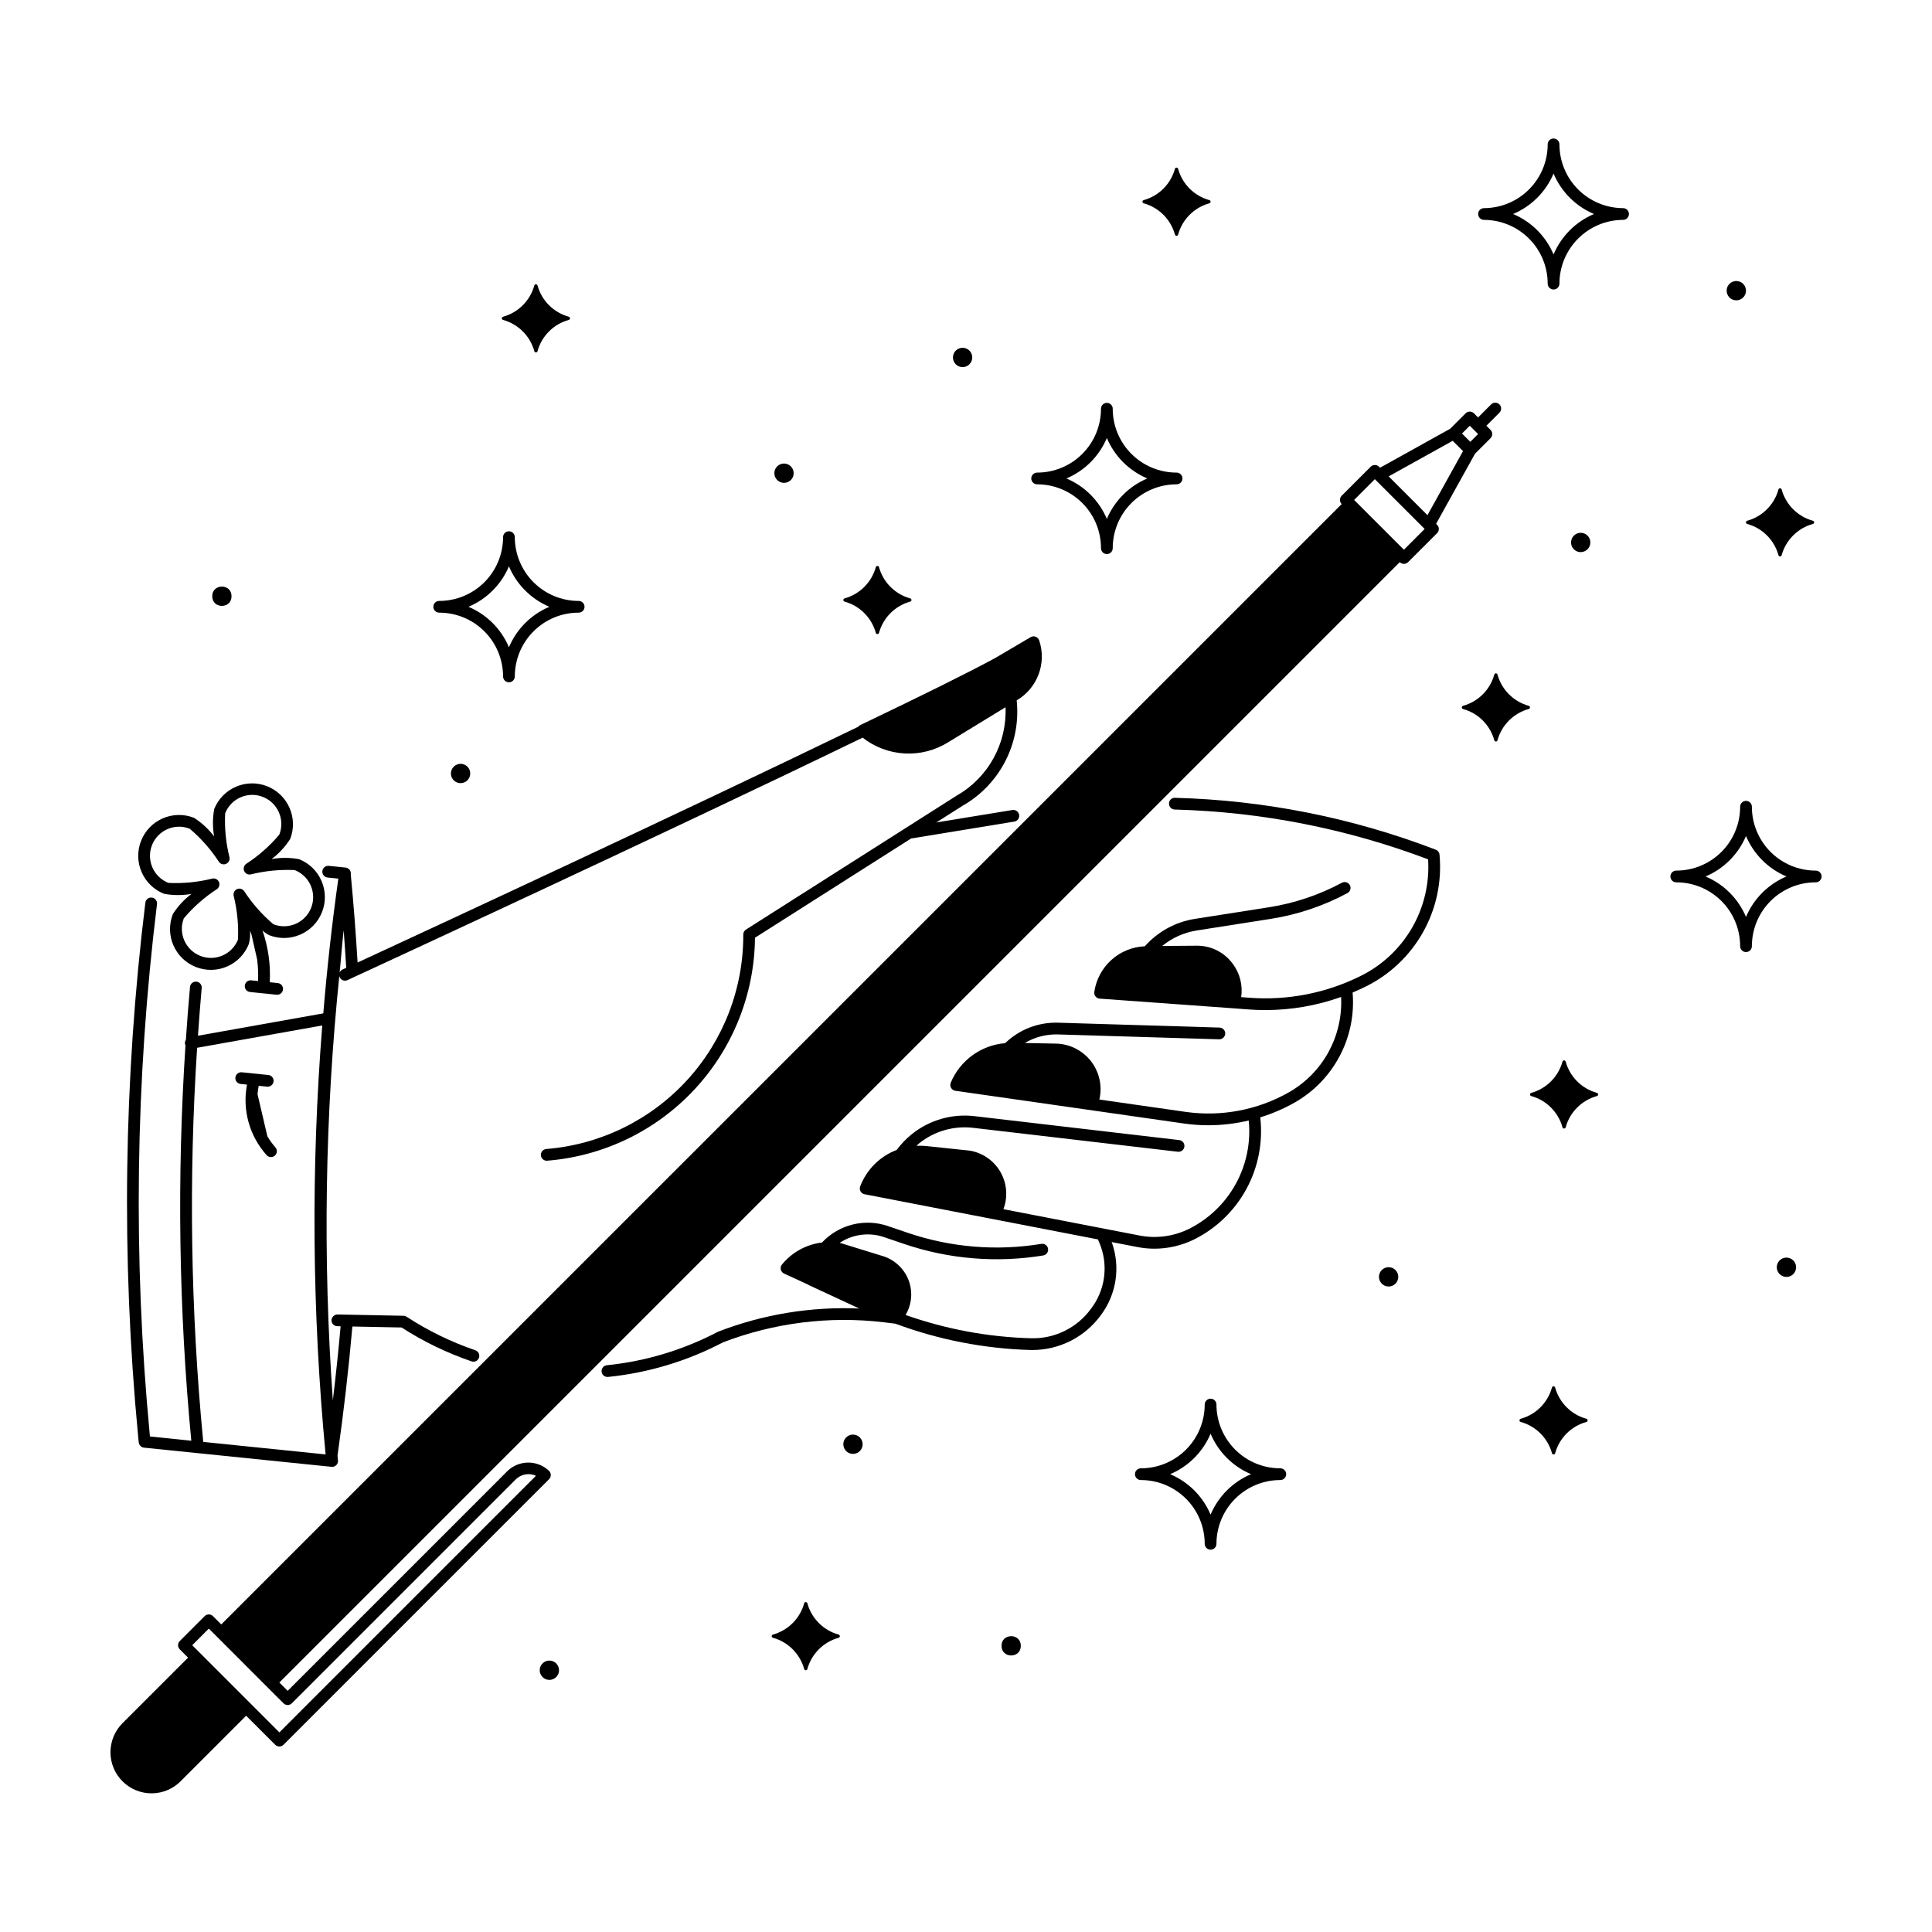
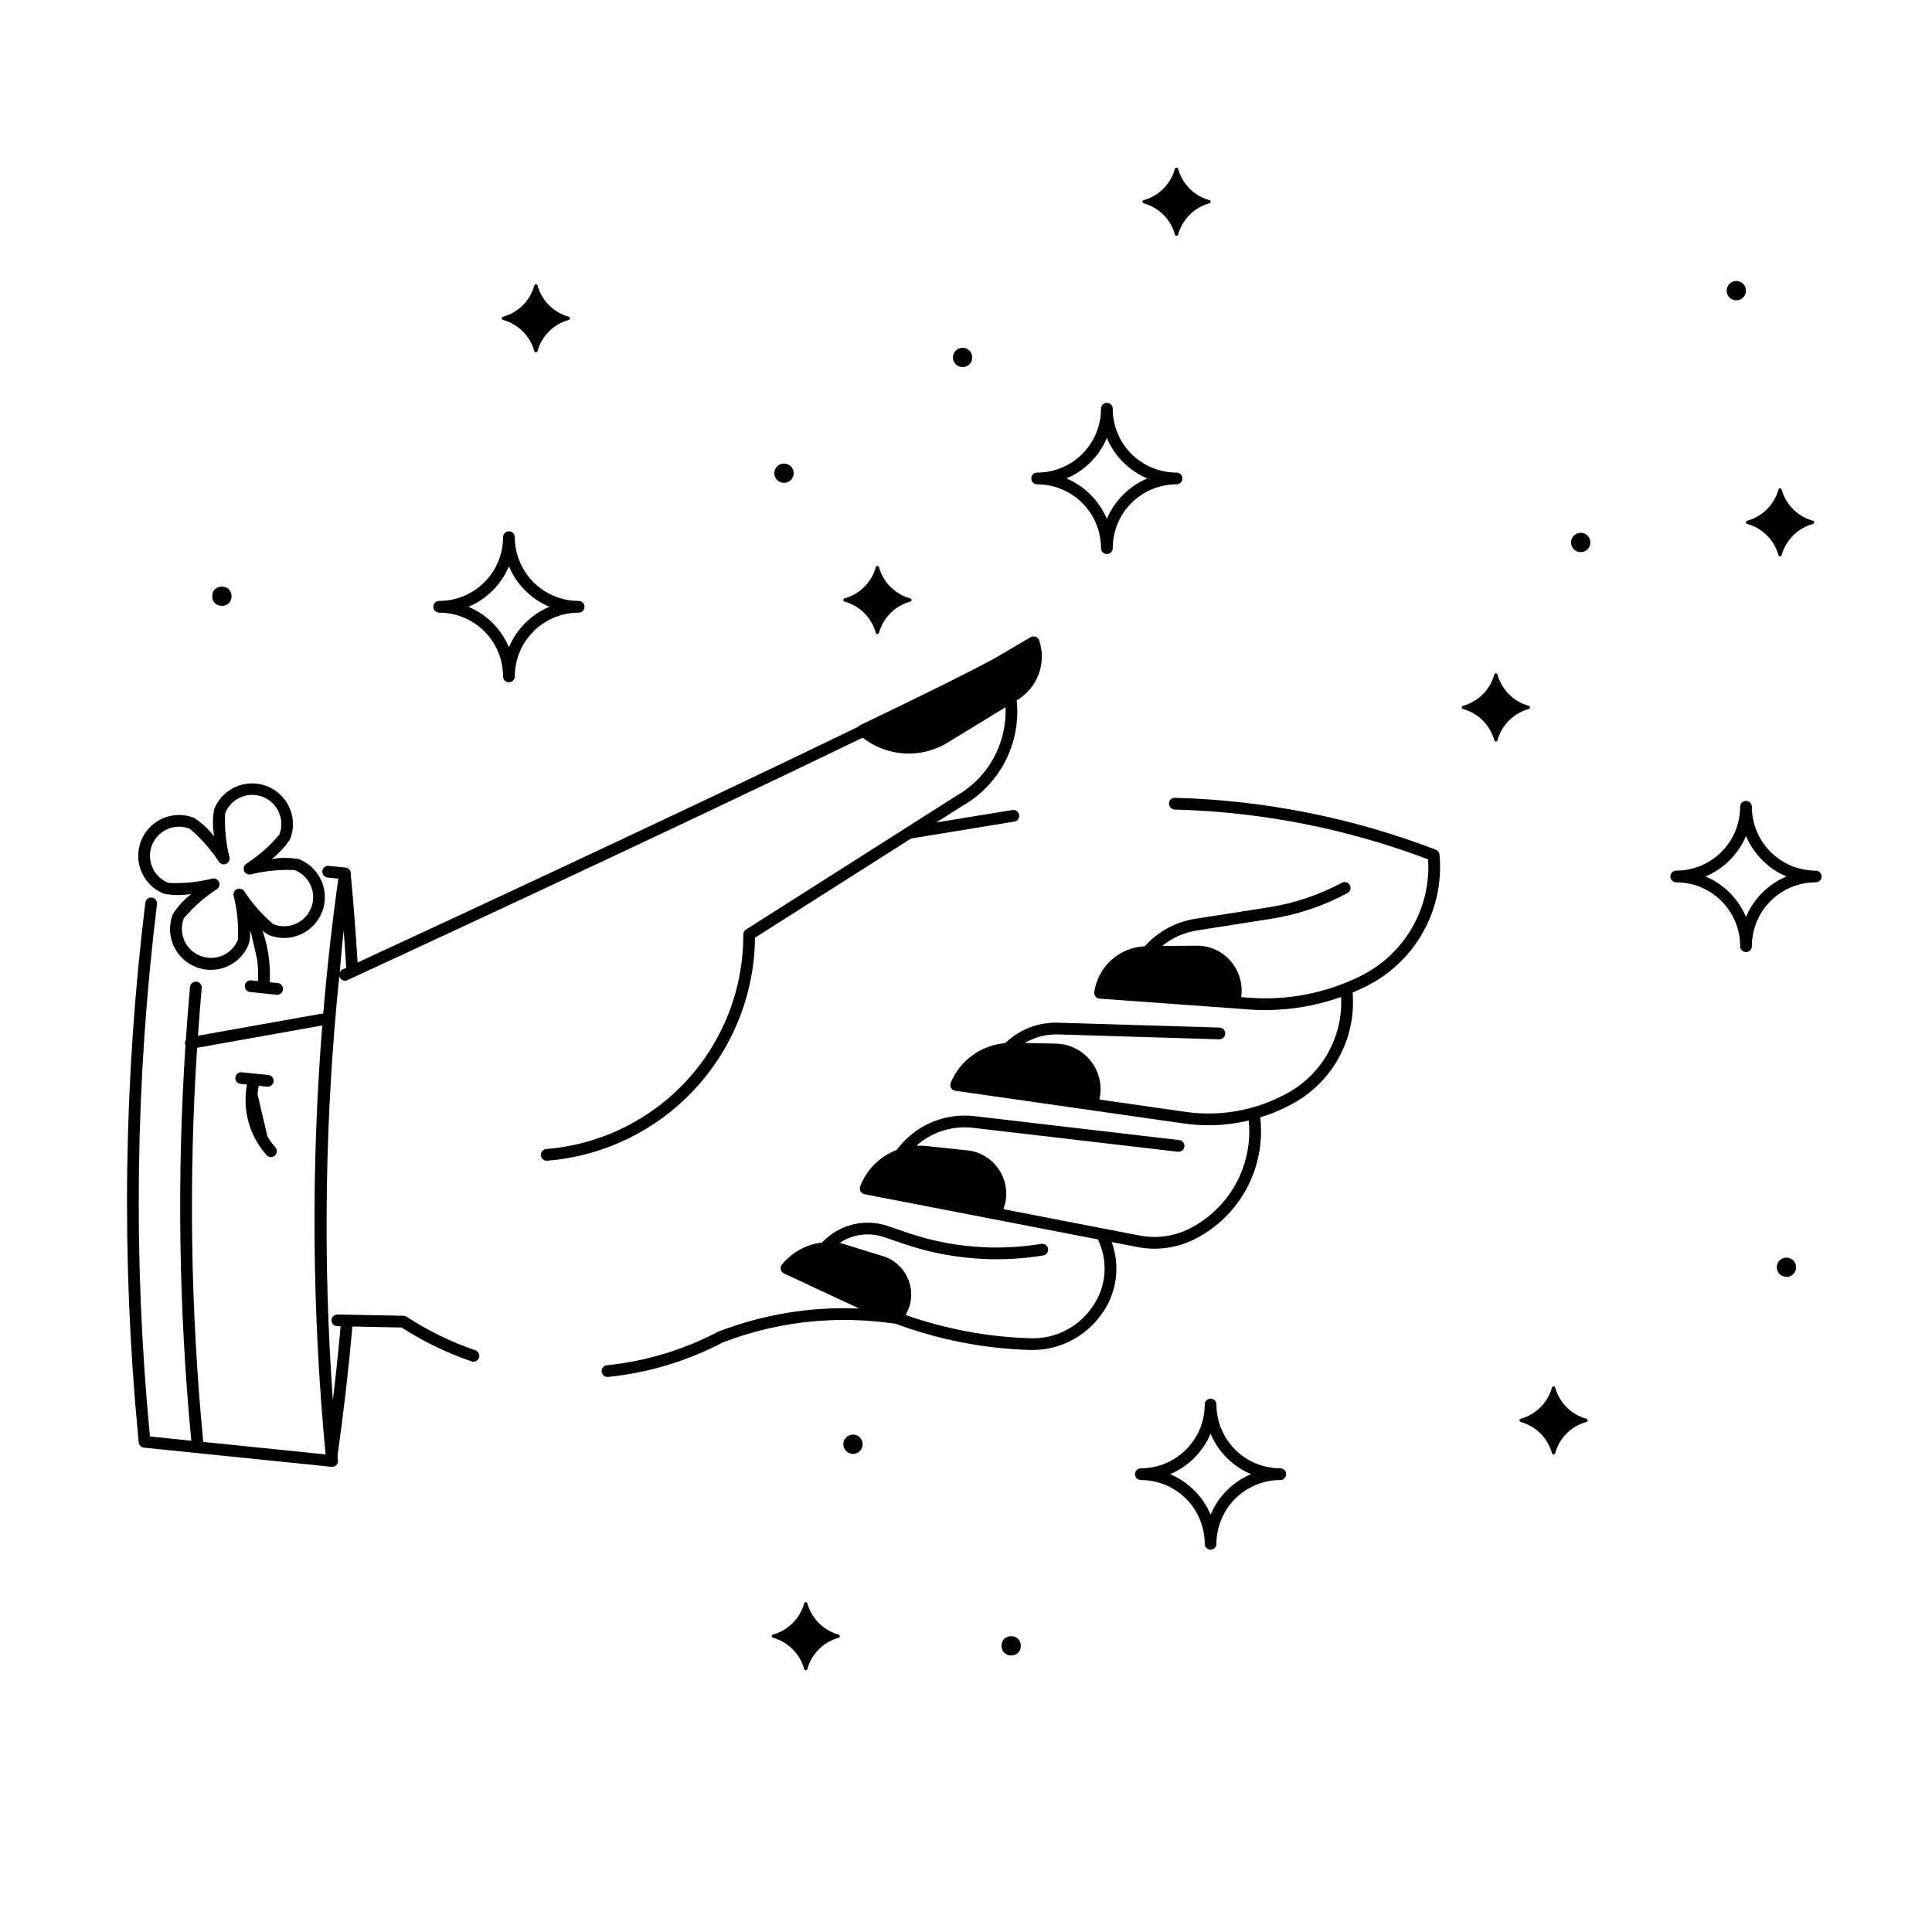
<svg xmlns="http://www.w3.org/2000/svg" fill="#000000" width="800px" height="800px" version="1.1" viewBox="144 144 512 512">
  <g>
    <path d="m418.88 272.35c4.481 0.008 8.773 1.789 11.941 4.957 3.168 3.168 4.949 7.465 4.953 11.945-0.004 0.414 0.156 0.816 0.445 1.117 0.293 0.297 0.695 0.465 1.113 0.465 0.414 0 0.816-0.168 1.109-0.465 0.289-0.301 0.453-0.703 0.445-1.117 0.004-4.481 1.785-8.777 4.953-11.945 3.168-3.168 7.465-4.949 11.941-4.957 0.418 0.008 0.82-0.152 1.121-0.445 0.297-0.293 0.465-0.691 0.465-1.109s-0.168-0.816-0.465-1.109c-0.301-0.293-0.703-0.453-1.121-0.445-4.477-0.004-8.773-1.789-11.941-4.957s-4.949-7.461-4.953-11.941c0.008-0.418-0.156-0.82-0.445-1.117-0.293-0.297-0.695-0.465-1.109-0.465-0.418 0-0.82 0.168-1.113 0.465-0.289 0.297-0.449 0.699-0.445 1.117-0.004 4.481-1.785 8.773-4.953 11.941s-7.461 4.953-11.941 4.957c-0.418-0.008-0.82 0.152-1.117 0.445-0.301 0.293-0.469 0.691-0.469 1.109s0.168 0.816 0.469 1.109c0.297 0.293 0.699 0.453 1.117 0.445zm18.453-12.273h-0.004c2.043 4.832 5.887 8.68 10.723 10.719-4.836 2.039-8.68 5.887-10.723 10.719-2.039-4.832-5.883-8.68-10.715-10.719 4.832-2.039 8.676-5.887 10.715-10.719z" />
    <path d="m260.42 306.36c4.481 0.004 8.777 1.785 11.945 4.953 3.168 3.168 4.949 7.465 4.953 11.945 0 0.859 0.695 1.555 1.555 1.555s1.555-0.695 1.555-1.555c0.008-4.481 1.789-8.777 4.957-11.945 3.168-3.168 7.461-4.949 11.941-4.953 0.418 0.008 0.82-0.152 1.117-0.445 0.301-0.293 0.465-0.695 0.465-1.109 0-0.418-0.164-0.82-0.465-1.109-0.297-0.293-0.699-0.453-1.117-0.445-4.481-0.008-8.773-1.789-11.941-4.957-3.168-3.168-4.949-7.465-4.957-11.945 0-0.859-0.695-1.555-1.555-1.555s-1.555 0.695-1.555 1.555c-0.004 4.481-1.785 8.777-4.953 11.945-3.168 3.168-7.465 4.949-11.945 4.957-0.414-0.008-0.816 0.152-1.117 0.445-0.297 0.289-0.465 0.691-0.465 1.109 0 0.414 0.168 0.816 0.465 1.109 0.301 0.293 0.703 0.453 1.117 0.445zm18.453-12.273c2.039 4.832 5.887 8.68 10.719 10.719-4.832 2.039-8.68 5.883-10.719 10.719-2.039-4.836-5.887-8.68-10.719-10.719 4.832-2.039 8.68-5.887 10.719-10.719z" />
-     <path d="m574.16 199.16c-4.477-0.008-8.773-1.789-11.941-4.957-3.168-3.168-4.949-7.461-4.953-11.941 0-0.859-0.699-1.555-1.555-1.555-0.859 0-1.559 0.695-1.559 1.555-0.004 4.481-1.785 8.773-4.953 11.941s-7.465 4.949-11.941 4.957c-0.852 0.012-1.531 0.707-1.531 1.555s0.68 1.539 1.531 1.555c4.477 0.004 8.773 1.789 11.941 4.957 3.168 3.168 4.949 7.461 4.953 11.941 0 0.859 0.699 1.555 1.559 1.555 0.855 0 1.555-0.695 1.555-1.555 0.004-4.481 1.785-8.773 4.953-11.941 3.168-3.168 7.461-4.953 11.941-4.957 0.848-0.016 1.527-0.707 1.527-1.555s-0.68-1.543-1.527-1.555zm-18.453 12.273c-2.039-4.836-5.887-8.68-10.719-10.719 4.832-2.039 8.68-5.887 10.719-10.719 2.039 4.832 5.887 8.68 10.719 10.719-4.832 2.039-8.68 5.883-10.719 10.719z" />
    <path d="m625.16 374.72c-4.481-0.008-8.773-1.789-11.941-4.957-3.168-3.168-4.949-7.465-4.953-11.945 0.004-0.414-0.156-0.82-0.449-1.117-0.289-0.297-0.691-0.465-1.109-0.465-0.414 0-0.816 0.168-1.109 0.465-0.289 0.297-0.453 0.703-0.445 1.117-0.004 4.481-1.785 8.777-4.953 11.945-3.172 3.168-7.465 4.949-11.945 4.957-0.418-0.008-0.82 0.152-1.117 0.445-0.301 0.289-0.469 0.691-0.469 1.109 0 0.414 0.168 0.816 0.469 1.109 0.297 0.293 0.699 0.453 1.117 0.445 4.481 0.004 8.773 1.785 11.945 4.953 3.168 3.168 4.949 7.465 4.953 11.945-0.008 0.418 0.156 0.82 0.445 1.117 0.293 0.297 0.695 0.465 1.109 0.465 0.418 0 0.82-0.168 1.109-0.465 0.293-0.297 0.453-0.699 0.449-1.117 0.004-4.481 1.785-8.777 4.953-11.945 3.168-3.168 7.461-4.949 11.941-4.953 0.418 0.008 0.82-0.152 1.117-0.445 0.301-0.293 0.469-0.695 0.469-1.109 0-0.418-0.168-0.82-0.469-1.109-0.297-0.293-0.699-0.453-1.117-0.445zm-18.453 12.273c-2.039-4.836-5.883-8.68-10.719-10.719 4.836-2.039 8.68-5.887 10.719-10.723 2.043 4.836 5.887 8.68 10.723 10.723-4.836 2.039-8.68 5.883-10.723 10.719z" />
    <path d="m483.27 533.12c-4.481-0.008-8.773-1.789-11.941-4.957-3.168-3.168-4.949-7.465-4.957-11.945 0-0.855-0.695-1.555-1.555-1.555-0.859 0-1.555 0.699-1.555 1.555-0.004 4.484-1.789 8.777-4.957 11.945-3.168 3.168-7.461 4.949-11.941 4.957-0.418-0.008-0.82 0.152-1.121 0.445-0.297 0.293-0.465 0.691-0.465 1.109s0.168 0.816 0.465 1.109c0.301 0.293 0.703 0.453 1.121 0.445 4.481 0.004 8.773 1.785 11.941 4.953 3.168 3.168 4.953 7.465 4.957 11.945 0 0.859 0.695 1.555 1.555 1.555 0.859 0 1.555-0.695 1.555-1.555 0.008-4.481 1.789-8.773 4.957-11.941 3.168-3.168 7.461-4.953 11.941-4.957 0.418 0.008 0.82-0.152 1.117-0.445 0.301-0.293 0.469-0.691 0.469-1.109s-0.168-0.816-0.469-1.109c-0.297-0.293-0.699-0.453-1.117-0.445zm-18.453 12.273c-2.039-4.836-5.883-8.68-10.719-10.719 4.836-2.039 8.68-5.887 10.719-10.719 2.039 4.832 5.887 8.68 10.719 10.719-4.832 2.039-8.68 5.883-10.719 10.719z" />
    <path d="m607.03 282.85c4.027 1.113 7.168 4.258 8.281 8.281 0.051 0.195 0.223 0.332 0.422 0.332s0.375-0.137 0.422-0.332c1.113-4.023 4.258-7.168 8.281-8.281 0.195-0.047 0.328-0.223 0.328-0.422 0-0.199-0.133-0.371-0.328-0.422-4.023-1.109-7.168-4.254-8.281-8.281-0.047-0.191-0.223-0.328-0.422-0.328s-0.371 0.137-0.422 0.328c-1.113 4.023-4.258 7.168-8.281 8.281-0.195 0.047-0.332 0.223-0.332 0.422 0 0.199 0.137 0.375 0.332 0.422z" />
    <path d="m549.13 331.05c-4.023-1.113-7.168-4.258-8.281-8.281-0.047-0.191-0.223-0.328-0.422-0.328-0.199 0-0.371 0.137-0.422 0.328-1.109 4.023-4.254 7.168-8.277 8.281-0.195 0.051-0.332 0.223-0.332 0.422 0 0.199 0.137 0.375 0.332 0.422 4.023 1.113 7.164 4.258 8.277 8.281 0.047 0.195 0.223 0.328 0.422 0.328 0.199 0 0.375-0.133 0.422-0.328 1.113-4.023 4.258-7.168 8.281-8.281 0.195-0.047 0.328-0.219 0.328-0.422 0.004-0.199-0.133-0.371-0.328-0.422z" />
-     <path d="m558.92 425.34c-0.051-0.191-0.223-0.328-0.422-0.328-0.199 0-0.375 0.137-0.422 0.328-1.113 4.023-4.258 7.168-8.281 8.281-0.195 0.047-0.328 0.223-0.328 0.422s0.133 0.375 0.328 0.422c4.023 1.113 7.168 4.258 8.281 8.281 0.047 0.195 0.223 0.328 0.422 0.328 0.199 0 0.371-0.133 0.422-0.328 1.113-4.023 4.258-7.168 8.281-8.281 0.191-0.047 0.328-0.223 0.328-0.422s-0.137-0.375-0.328-0.422c-4.027-1.113-7.172-4.258-8.281-8.281z" />
    <path d="m357.96 568.9c-0.047-0.195-0.223-0.328-0.422-0.328-0.199 0-0.375 0.133-0.422 0.328-1.113 4.023-4.258 7.168-8.281 8.281-0.191 0.047-0.328 0.223-0.328 0.422 0 0.199 0.137 0.375 0.328 0.422 4.023 1.113 7.168 4.258 8.281 8.281 0.047 0.191 0.223 0.328 0.422 0.328 0.199 0 0.375-0.137 0.422-0.328 1.113-4.027 4.258-7.168 8.281-8.281 0.195-0.047 0.328-0.223 0.328-0.422 0-0.199-0.133-0.375-0.328-0.422-4.023-1.113-7.168-4.258-8.281-8.281z" />
    <path d="m455.37 206.16c0.051 0.191 0.223 0.328 0.422 0.328 0.199 0 0.375-0.137 0.422-0.328 1.113-4.023 4.258-7.168 8.281-8.281 0.191-0.051 0.328-0.223 0.328-0.422s-0.137-0.375-0.328-0.422c-4.027-1.113-7.172-4.258-8.281-8.285-0.051-0.191-0.223-0.328-0.422-0.328-0.199 0-0.375 0.137-0.426 0.328-1.109 4.027-4.254 7.168-8.277 8.281-0.195 0.051-0.332 0.223-0.332 0.422s0.137 0.375 0.332 0.422c4.023 1.113 7.168 4.258 8.281 8.285z" />
    <path d="m285.6 237.06c0.051 0.195 0.223 0.332 0.426 0.332 0.199 0 0.371-0.137 0.422-0.332 1.109-4.023 4.254-7.168 8.281-8.277 0.191-0.051 0.328-0.227 0.328-0.426s-0.137-0.371-0.328-0.422c-4.027-1.113-7.172-4.254-8.281-8.281-0.051-0.191-0.223-0.328-0.422-0.328-0.203 0-0.375 0.137-0.426 0.328-1.109 4.027-4.258 7.172-8.281 8.281-0.191 0.051-0.328 0.223-0.328 0.422s0.137 0.375 0.328 0.426c4.023 1.109 7.172 4.254 8.281 8.277z" />
    <path d="m376.1 311.71c0.047 0.191 0.223 0.328 0.422 0.328 0.199 0 0.371-0.137 0.422-0.328 1.113-4.023 4.254-7.168 8.281-8.281 0.191-0.051 0.328-0.223 0.328-0.422 0-0.199-0.137-0.375-0.328-0.426-4.027-1.109-7.168-4.254-8.281-8.277-0.051-0.195-0.223-0.328-0.422-0.328-0.199 0-0.375 0.133-0.422 0.328-1.113 4.023-4.258 7.168-8.281 8.277-0.195 0.051-0.328 0.227-0.328 0.426 0 0.199 0.133 0.371 0.328 0.422 4.023 1.113 7.168 4.254 8.281 8.281z" />
    <path d="m207.77 431.26 1.688 0.172v0.004c-1.277 6.676 0.629 13.57 5.16 18.645 0.27 0.324 0.66 0.523 1.082 0.555 0.418 0.031 0.836-0.109 1.148-0.391 0.316-0.281 0.504-0.68 0.52-1.102s-0.141-0.832-0.434-1.137c-0.781-0.891-1.473-1.855-2.074-2.875l-2.613-11.156c0.062-0.746 0.168-1.488 0.316-2.223l2.234 0.227 0.16 0.008c0.824-0.004 1.504-0.652 1.547-1.477 0.039-0.824-0.57-1.539-1.391-1.625l-7.027-0.719h-0.004c-0.852-0.086-1.617 0.535-1.703 1.391-0.09 0.855 0.535 1.617 1.391 1.703z" />
    <path d="m187.49 380.87c2.394 0.438 4.852 0.445 7.254 0.023-1.945 1.469-3.613 3.273-4.926 5.328-1.059 2.672-1.012 5.652 0.133 8.289 1.145 2.637 3.289 4.711 5.965 5.762 2.672 1.055 5.656 1 8.289-0.148 2.633-1.148 4.703-3.301 5.75-5.977 0.293-1.148 0.395-2.34 0.297-3.523 0.129 0.336 0.266 0.664 0.383 1l1.52 6.68-0.004 0.004c0.238 1.883 0.316 3.781 0.238 5.676l-1.805-0.184c-0.855-0.09-1.617 0.535-1.707 1.387-0.086 0.855 0.535 1.621 1.391 1.707l7.027 0.719 0.16 0.008c0.824-0.004 1.504-0.652 1.547-1.477 0.039-0.828-0.57-1.539-1.391-1.625l-2.121-0.219c0.25-4.652-0.406-9.309-1.93-13.711 0.52 0.492 1.105 0.91 1.746 1.234 5.562 2.188 11.844-0.547 14.035-6.106 2.188-5.562-0.547-11.844-6.106-14.035-2.398-0.438-4.856-0.449-7.254-0.023 1.941-1.469 3.613-3.273 4.926-5.328 2.144-5.551-0.594-11.793-6.129-13.973-5.539-2.18-11.797 0.52-14.012 6.043-0.438 2.398-0.445 4.856-0.023 7.258-1.469-1.945-3.273-3.617-5.328-4.93-5.562-2.188-11.844 0.543-14.031 6.106-2.191 5.562 0.543 11.844 6.106 14.035zm-3.211-12.898c1.559-3.961 6.031-5.91 9.992-4.352 2.992 2.523 5.598 5.477 7.731 8.758 0.422 0.621 1.223 0.855 1.91 0.555 0.688-0.301 1.062-1.047 0.895-1.777-0.945-3.793-1.328-7.707-1.141-11.613 1.555-3.965 6.031-5.914 9.996-4.356s5.914 6.035 4.356 9.996c-2.523 2.992-5.473 5.598-8.754 7.731-0.621 0.418-0.855 1.223-0.559 1.91s1.043 1.062 1.773 0.895c3.797-0.941 7.711-1.328 11.621-1.141 3.961 1.559 5.914 6.035 4.356 10-1.559 3.961-6.035 5.914-10 4.356-2.988-2.527-5.594-5.477-7.731-8.758-0.418-0.621-1.223-0.852-1.906-0.555-0.688 0.301-1.066 1.047-0.895 1.777 0.941 3.793 1.328 7.707 1.141 11.613-1.578 3.934-6.035 5.856-9.98 4.305-3.941-1.551-5.898-5.992-4.375-9.945 2.523-2.992 5.477-5.598 8.758-7.731 0.566-0.379 0.82-1.09 0.617-1.742-0.199-0.656-0.801-1.102-1.484-1.102-0.121 0-0.238 0.012-0.352 0.039-3.797 0.949-7.711 1.336-11.617 1.141-3.961-1.562-5.906-6.039-4.352-10z" />
    <path d="m180.77 526.25c0.074 0.734 0.656 1.32 1.391 1.395l14.121 1.445h0.035l35.539 3.633 0.004 0.004c0.051 0.004 0.105 0.008 0.156 0.008 0.438 0 0.855-0.184 1.152-0.508 0.293-0.324 0.438-0.758 0.398-1.195l-0.121-1.289c1.613-11.312 2.934-22.812 3.941-34.203l13.039 0.258h-0.004c5.785 3.731 12.004 6.742 18.52 8.969 0.391 0.141 0.824 0.121 1.199-0.059 0.375-0.18 0.664-0.504 0.797-0.898 0.137-0.395 0.105-0.828-0.078-1.199-0.188-0.371-0.516-0.656-0.91-0.785-6.41-2.188-12.523-5.172-18.195-8.875-0.246-0.16-0.531-0.25-0.824-0.254l-17.496-0.348c-0.848 0.02-1.535 0.68-1.586 1.523-0.016 0.859 0.664 1.57 1.523 1.586l0.898 0.02c-0.582 6.527-1.273 13.082-2.059 19.625-2.699-37.668-2.106-75.5 1.77-113.06-0.09 0.309-0.078 0.641 0.039 0.941 0.359 0.781 1.281 1.121 2.059 0.762 1.074-0.496 83.422-38.496 136.53-64.258h0.004c3.184 2.504 7.059 3.965 11.105 4.188 4.043 0.227 8.055-0.797 11.5-2.926l15.258-9.32c0.199 4.734-0.914 9.434-3.215 13.574-2.301 4.144-5.699 7.57-9.824 9.902l-13.375 8.504-0.008 0.004-42.355 26.93c-0.445 0.289-0.719 0.781-0.719 1.312 0.066 14.312-5.277 28.125-14.961 38.668-9.684 10.539-22.992 17.035-37.262 18.18-0.828 0.074-1.453 0.785-1.418 1.613 0.035 0.832 0.719 1.488 1.547 1.492l0.137-0.008c14.898-1.195 28.812-7.922 39-18.855 10.188-10.938 15.918-25.289 16.059-40.234l41.367-26.301 27.348-4.477v0.004c0.848-0.141 1.426-0.941 1.285-1.789-0.141-0.848-0.941-1.426-1.789-1.285l-20.164 3.301 6.93-4.406c4.859-2.754 8.805-6.867 11.359-11.836 2.555-4.965 3.602-10.566 3.019-16.121 5.508-3.215 7.996-9.859 5.953-15.902-0.152-0.441-0.496-0.793-0.934-0.957-0.438-0.164-0.926-0.121-1.332 0.117l-9.379 5.523c-6.945 3.766-18.992 9.754-35.805 17.793-0.211 0.105-0.391 0.258-0.531 0.441-46.418 22.52-115.42 54.5-132.64 62.461-0.469-7.793-1.07-15.637-1.809-23.348l0.008-0.066v0.004c0.055-0.418-0.062-0.836-0.32-1.168-0.262-0.328-0.645-0.539-1.062-0.582l-4.449-0.453h-0.004c-0.852-0.086-1.617 0.535-1.703 1.391-0.086 0.852 0.535 1.617 1.391 1.703l2.844 0.289c-1.668 11.863-2.996 23.766-3.984 35.707l-33.215 5.926c0.297-4.219 0.609-8.438 0.988-12.645 0.074-0.855-0.555-1.613-1.41-1.691-0.855-0.074-1.613 0.555-1.688 1.41-0.418 4.664-0.785 9.332-1.094 14.012h-0.004c-0.215 0.328-0.297 0.723-0.23 1.109 0.031 0.121 0.074 0.234 0.129 0.344-2.293 34.914-1.777 69.957 1.543 104.79l-10.957-1.125-0.039-0.418h-0.004c-4.465-46.82-3.824-93.984 1.91-140.67 0.105-0.852-0.504-1.625-1.355-1.73-0.852-0.105-1.625 0.5-1.73 1.352-5.762 46.906-6.406 94.301-1.922 141.34zm54.309-135.73c0.242 3.316 0.48 6.641 0.672 9.949l-0.969 0.449v-0.004c-0.355 0.172-0.633 0.469-0.773 0.836 0.383-3.742 0.625-7.492 1.07-11.23zm-38.84 31.152 33.164-5.914c-3.016 37.848-2.719 75.883 0.887 113.68l-32.426-3.316-0.039-0.418-0.004-0.004c-3.309-34.578-3.836-69.363-1.582-104.03z" />
-     <path d="m514.95 292.98c0.293 0.293 0.688 0.457 1.102 0.457 0.41 0 0.805-0.164 1.098-0.457l7.699-7.695c0.605-0.609 0.605-1.594 0-2.199l-0.27-0.27 10.32-18.582 4.106-4.102v-0.004c0.605-0.609 0.605-1.594 0-2.199l-1.098-1.102 3.438-3.438h-0.004c0.301-0.289 0.473-0.688 0.477-1.105 0.004-0.414-0.16-0.816-0.457-1.113-0.293-0.293-0.695-0.457-1.113-0.453-0.418 0.004-0.816 0.176-1.105 0.473l-3.438 3.438-1.098-1.102c-0.293-0.289-0.688-0.453-1.098-0.453-0.414 0-0.809 0.164-1.102 0.453l-4.106 4.106-18.582 10.324-0.27-0.27c-0.293-0.293-0.688-0.453-1.098-0.453-0.414 0-0.809 0.16-1.102 0.453l-7.695 7.699c-0.605 0.605-0.605 1.59 0 2.199l-296.92 296.91-2.199-2.199c-0.289-0.293-0.684-0.453-1.098-0.453-0.414 0-0.809 0.16-1.098 0.453l-6.598 6.598c-0.609 0.605-0.609 1.59 0 2.199l2.199 2.199-17.367 17.363c-2.059 2.055-3.211 4.848-3.199 7.754 0.008 2.91 1.184 5.691 3.258 7.727 2.078 2.039 4.883 3.16 7.789 3.117s5.676-1.246 7.691-3.344c3.234-3.234 9.199-9.199 17.223-17.223l7.695 7.699h0.004c0.605 0.605 1.59 0.605 2.199 0l70.379-70.383h-0.004c0.609-0.605 0.609-1.59 0-2.199-3.074-2.938-7.918-2.938-10.992 0l-58.285 58.285-2.199-2.199zm18.559-36.152 2.199 2.199-2.062 2.062-2.199-2.199zm-4.535 3.992 2.738 2.738-9.422 16.969-10.281-10.281zm-20.625 10.168 13.199 13.195-5.5 5.5-13.195-13.195zm-289.21 324.41c0.289 0.289 0.684 0.453 1.098 0.453 0.414 0 0.809-0.164 1.098-0.453l59.387-59.387c1.414-1.363 3.519-1.727 5.312-0.914l-67.996 68-6.598-6.602-15.395-15.395-1.098-1.102 4.398-4.398 16.492 16.5z" />
    <path d="m524.5 369.18c-22.086-8.473-45.453-13.125-69.102-13.754-0.414-0.027-0.824 0.121-1.129 0.406-0.301 0.289-0.473 0.688-0.469 1.105-0.023 0.859 0.652 1.574 1.512 1.598 22.965 0.609 45.664 5.074 67.152 13.199 0.398 6.367-1.102 12.703-4.305 18.219-3.207 5.512-7.977 9.949-13.703 12.75-9.102 4.5-19.25 6.473-29.375 5.707l-2.16-0.164c0.465-3.109-0.328-6.277-2.203-8.801-2.246-3.106-5.875-4.91-9.703-4.824l-9.02 0.066c2.621-2.144 5.762-3.555 9.105-4.094l19.625-3.078c7.133-1.113 14.023-3.43 20.379-6.848 0.746-0.414 1.02-1.348 0.617-2.094-0.402-0.75-1.332-1.039-2.086-0.645-6.051 3.25-12.605 5.453-19.391 6.512l-19.625 3.078c-5.117 0.812-9.793 3.379-13.227 7.254-6.789 0.289-12.41 5.367-13.387 12.094-0.066 0.43 0.055 0.867 0.328 1.207 0.273 0.34 0.68 0.547 1.113 0.574l35.523 2.57h0.012l3.863 0.293c1.504 0.113 3.008 0.168 4.508 0.168h-0.004c6.836-0.004 13.621-1.176 20.059-3.473 0.258 5.082-0.898 10.137-3.344 14.598-2.445 4.465-6.082 8.16-10.504 10.676-8.285 4.695-17.887 6.516-27.312 5.184l-22.898-3.277c0.828-3.555 0.004-7.293-2.238-10.172-2.246-2.875-5.668-4.586-9.316-4.652l-8.211-0.156c2.516-1.488 5.383-2.277 8.301-2.281 0.168 0 0.336 0 0.496 0.008l42.715 1.293c0.855 0.016 1.566-0.652 1.602-1.508 0.023-0.855-0.648-1.57-1.504-1.602l-42.711-1.293c-5.246-0.18-10.336 1.777-14.109 5.426-3.129 0.258-6.133 1.367-8.672 3.215-2.543 1.848-4.531 4.356-5.742 7.258-0.184 0.441-0.156 0.949 0.082 1.367 0.238 0.418 0.652 0.703 1.129 0.773l8.566 1.227h0.008l52.059 7.457c2.141 0.305 4.301 0.457 6.465 0.457 3.59-0.008 7.168-0.434 10.66-1.266 0.582 5.816-0.613 11.676-3.43 16.801s-7.121 9.273-12.344 11.898c-4.055 2.016-8.66 2.648-13.109 1.797l-36.129-6.992c1.227-3.246 0.938-6.871-0.797-9.875-1.73-3.004-4.719-5.074-8.141-5.641l-11.621-1.223c-0.816-0.078-1.641-0.098-2.457-0.051 0.227-0.203 0.414-0.434 0.656-0.625l-0.004-0.004c4.043-3.262 9.23-4.75 14.387-4.133l54.215 6.336v-0.004c0.852 0.098 1.625-0.512 1.723-1.363 0.098-0.855-0.512-1.625-1.367-1.727l-54.215-6.336c-5.981-0.715-12 1.016-16.691 4.801-1.492 1.207-2.824 2.602-3.965 4.144-4.461 1.691-7.981 5.211-9.68 9.664-0.164 0.43-0.129 0.91 0.094 1.309 0.223 0.402 0.613 0.684 1.062 0.77l34.305 6.641h0.008l27.578 5.34c0.012 0.066 0.027 0.129 0.043 0.191 0.273 0.602 0.516 1.211 0.73 1.832v-0.004c1.902 5.516 0.93 11.613-2.59 16.266-3.711 5.16-9.758 8.125-16.109 7.898-11.285-0.324-22.449-2.406-33.09-6.168 1.668-2.805 1.953-6.223 0.777-9.266-1.18-3.043-3.688-5.379-6.809-6.336l-11.375-3.512-0.027-0.004c0.035-0.023 0.062-0.059 0.102-0.082 3.465-2.234 7.762-2.758 11.66-1.418l5.328 1.812c11.84 4.019 24.484 5.059 36.82 3.035 0.848-0.141 1.422-0.941 1.285-1.789-0.141-0.844-0.941-1.418-1.785-1.281-11.836 1.945-23.965 0.945-35.32-2.906l-5.328-1.812 0.004-0.004c-3.023-1.035-6.281-1.172-9.379-0.402-3.102 0.773-5.91 2.426-8.094 4.758-4.16 0.504-7.961 2.594-10.617 5.836-0.305 0.371-0.418 0.863-0.312 1.332 0.109 0.469 0.43 0.859 0.867 1.062l6.418 2.953c0.039 0.023 0.055 0.066 0.094 0.086l13.422 6.234v-0.004c-12.762-0.559-25.5 1.531-37.41 6.137-9.172 4.824-19.184 7.844-29.492 8.895-0.82 0.086-1.434 0.801-1.391 1.625 0.043 0.828 0.723 1.477 1.547 1.477l0.164-0.008v0.004c10.645-1.082 20.984-4.191 30.457-9.164 13.562-5.203 28.188-7.027 42.609-5.324l3.094 0.379c11.434 4.254 23.492 6.606 35.688 6.965 0.219 0.004 0.434 0.008 0.656 0.008 7.133-0.012 13.836-3.422 18.055-9.18 4.133-5.469 5.266-12.637 3.023-19.117-0.035-0.105-0.086-0.207-0.125-0.312l6.859 1.328c1.473 0.285 2.969 0.43 4.469 0.43 3.684 0 7.32-0.855 10.621-2.496 5.871-2.945 10.691-7.629 13.809-13.406 3.117-5.781 4.383-12.379 3.625-18.902 3.172-0.977 6.227-2.289 9.117-3.922 5.078-2.887 9.223-7.168 11.945-12.336 2.723-5.168 3.906-11.008 3.418-16.828 1.137-0.477 2.266-0.984 3.375-1.531 6.438-3.152 11.77-8.188 15.277-14.438 3.512-6.25 5.039-13.418 4.379-20.559-0.051-0.594-0.438-1.102-0.992-1.316z" />
    <path d="m351.77 271.96c1.035 0 1.969-0.625 2.363-1.578 0.398-0.957 0.18-2.059-0.555-2.789-0.73-0.734-1.832-0.953-2.789-0.555-0.957 0.395-1.578 1.328-1.578 2.363 0 0.68 0.27 1.328 0.75 1.809 0.477 0.48 1.129 0.75 1.809 0.75z" />
-     <path d="m263.5 348.98c0 1.035 0.621 1.969 1.578 2.363 0.957 0.395 2.059 0.176 2.789-0.555 0.73-0.73 0.949-1.832 0.555-2.789-0.395-0.953-1.328-1.578-2.363-1.578-0.68 0-1.328 0.27-1.809 0.75-0.48 0.48-0.75 1.129-0.75 1.809z" />
+     <path d="m263.5 348.98z" />
    <path d="m205.36 302.01c0 3.41-5.117 3.41-5.117 0 0-3.414 5.117-3.414 5.117 0" />
-     <path d="m289.59 584.07c-1.035 0-1.969 0.625-2.363 1.578-0.398 0.957-0.18 2.059 0.555 2.789 0.73 0.734 1.832 0.953 2.789 0.555 0.957-0.395 1.578-1.328 1.578-2.363 0-0.68-0.27-1.328-0.75-1.809-0.48-0.48-1.129-0.75-1.809-0.75z" />
    <path d="m399.1 241.29c1.035 0 1.965-0.625 2.363-1.582 0.395-0.953 0.176-2.055-0.555-2.785-0.734-0.734-1.832-0.953-2.789-0.555-0.957 0.395-1.578 1.328-1.578 2.363 0 1.41 1.145 2.559 2.559 2.559z" />
    <path d="m604.14 223.59c1.035 0 1.969-0.621 2.363-1.578 0.398-0.957 0.18-2.059-0.551-2.789-0.734-0.73-1.836-0.949-2.789-0.555-0.957 0.395-1.582 1.328-1.582 2.363 0 1.414 1.145 2.559 2.559 2.559z" />
    <path d="m565.46 287.76c0-1.035-0.621-1.969-1.578-2.367-0.957-0.395-2.055-0.176-2.789 0.555-0.73 0.734-0.949 1.832-0.555 2.789 0.398 0.957 1.328 1.582 2.363 1.578 1.414 0 2.559-1.145 2.559-2.555z" />
-     <path d="m512 479.82c-1.035 0-1.969 0.625-2.363 1.578-0.395 0.957-0.176 2.059 0.555 2.789 0.73 0.734 1.832 0.953 2.789 0.555 0.957-0.395 1.578-1.328 1.578-2.363 0-0.68-0.27-1.328-0.75-1.809-0.477-0.48-1.129-0.75-1.809-0.75z" />
    <path d="m414.53 580.16c0 3.41-5.117 3.41-5.117 0s5.117-3.41 5.117 0" />
    <path d="m370.05 524.18c-1.031 0-1.965 0.621-2.363 1.578-0.395 0.957-0.176 2.055 0.555 2.789 0.734 0.73 1.832 0.949 2.789 0.555 0.957-0.395 1.578-1.328 1.578-2.363 0-0.68-0.27-1.328-0.746-1.809-0.48-0.48-1.133-0.75-1.812-0.75z" />
    <path d="m617.43 477.28c-1.035 0-1.969 0.621-2.367 1.578-0.395 0.957-0.176 2.055 0.555 2.789 0.734 0.73 1.832 0.949 2.789 0.555 0.957-0.398 1.578-1.328 1.578-2.363 0.004-0.68-0.266-1.332-0.746-1.812-0.48-0.477-1.133-0.746-1.809-0.746z" />
    <path d="m556.13 511.71c-0.047-0.195-0.223-0.332-0.422-0.332-0.199 0-0.375 0.137-0.422 0.332-1.113 4.023-4.254 7.168-8.277 8.277-0.195 0.051-0.332 0.227-0.332 0.426 0 0.199 0.137 0.371 0.332 0.422 4.023 1.109 7.168 4.254 8.281 8.277 0.047 0.195 0.223 0.332 0.422 0.332 0.199 0 0.371-0.137 0.422-0.332 1.109-4.023 4.254-7.168 8.277-8.277 0.195-0.051 0.332-0.223 0.332-0.422 0-0.199-0.137-0.375-0.332-0.426-4.023-1.109-7.168-4.254-8.281-8.277z" />
  </g>
</svg>